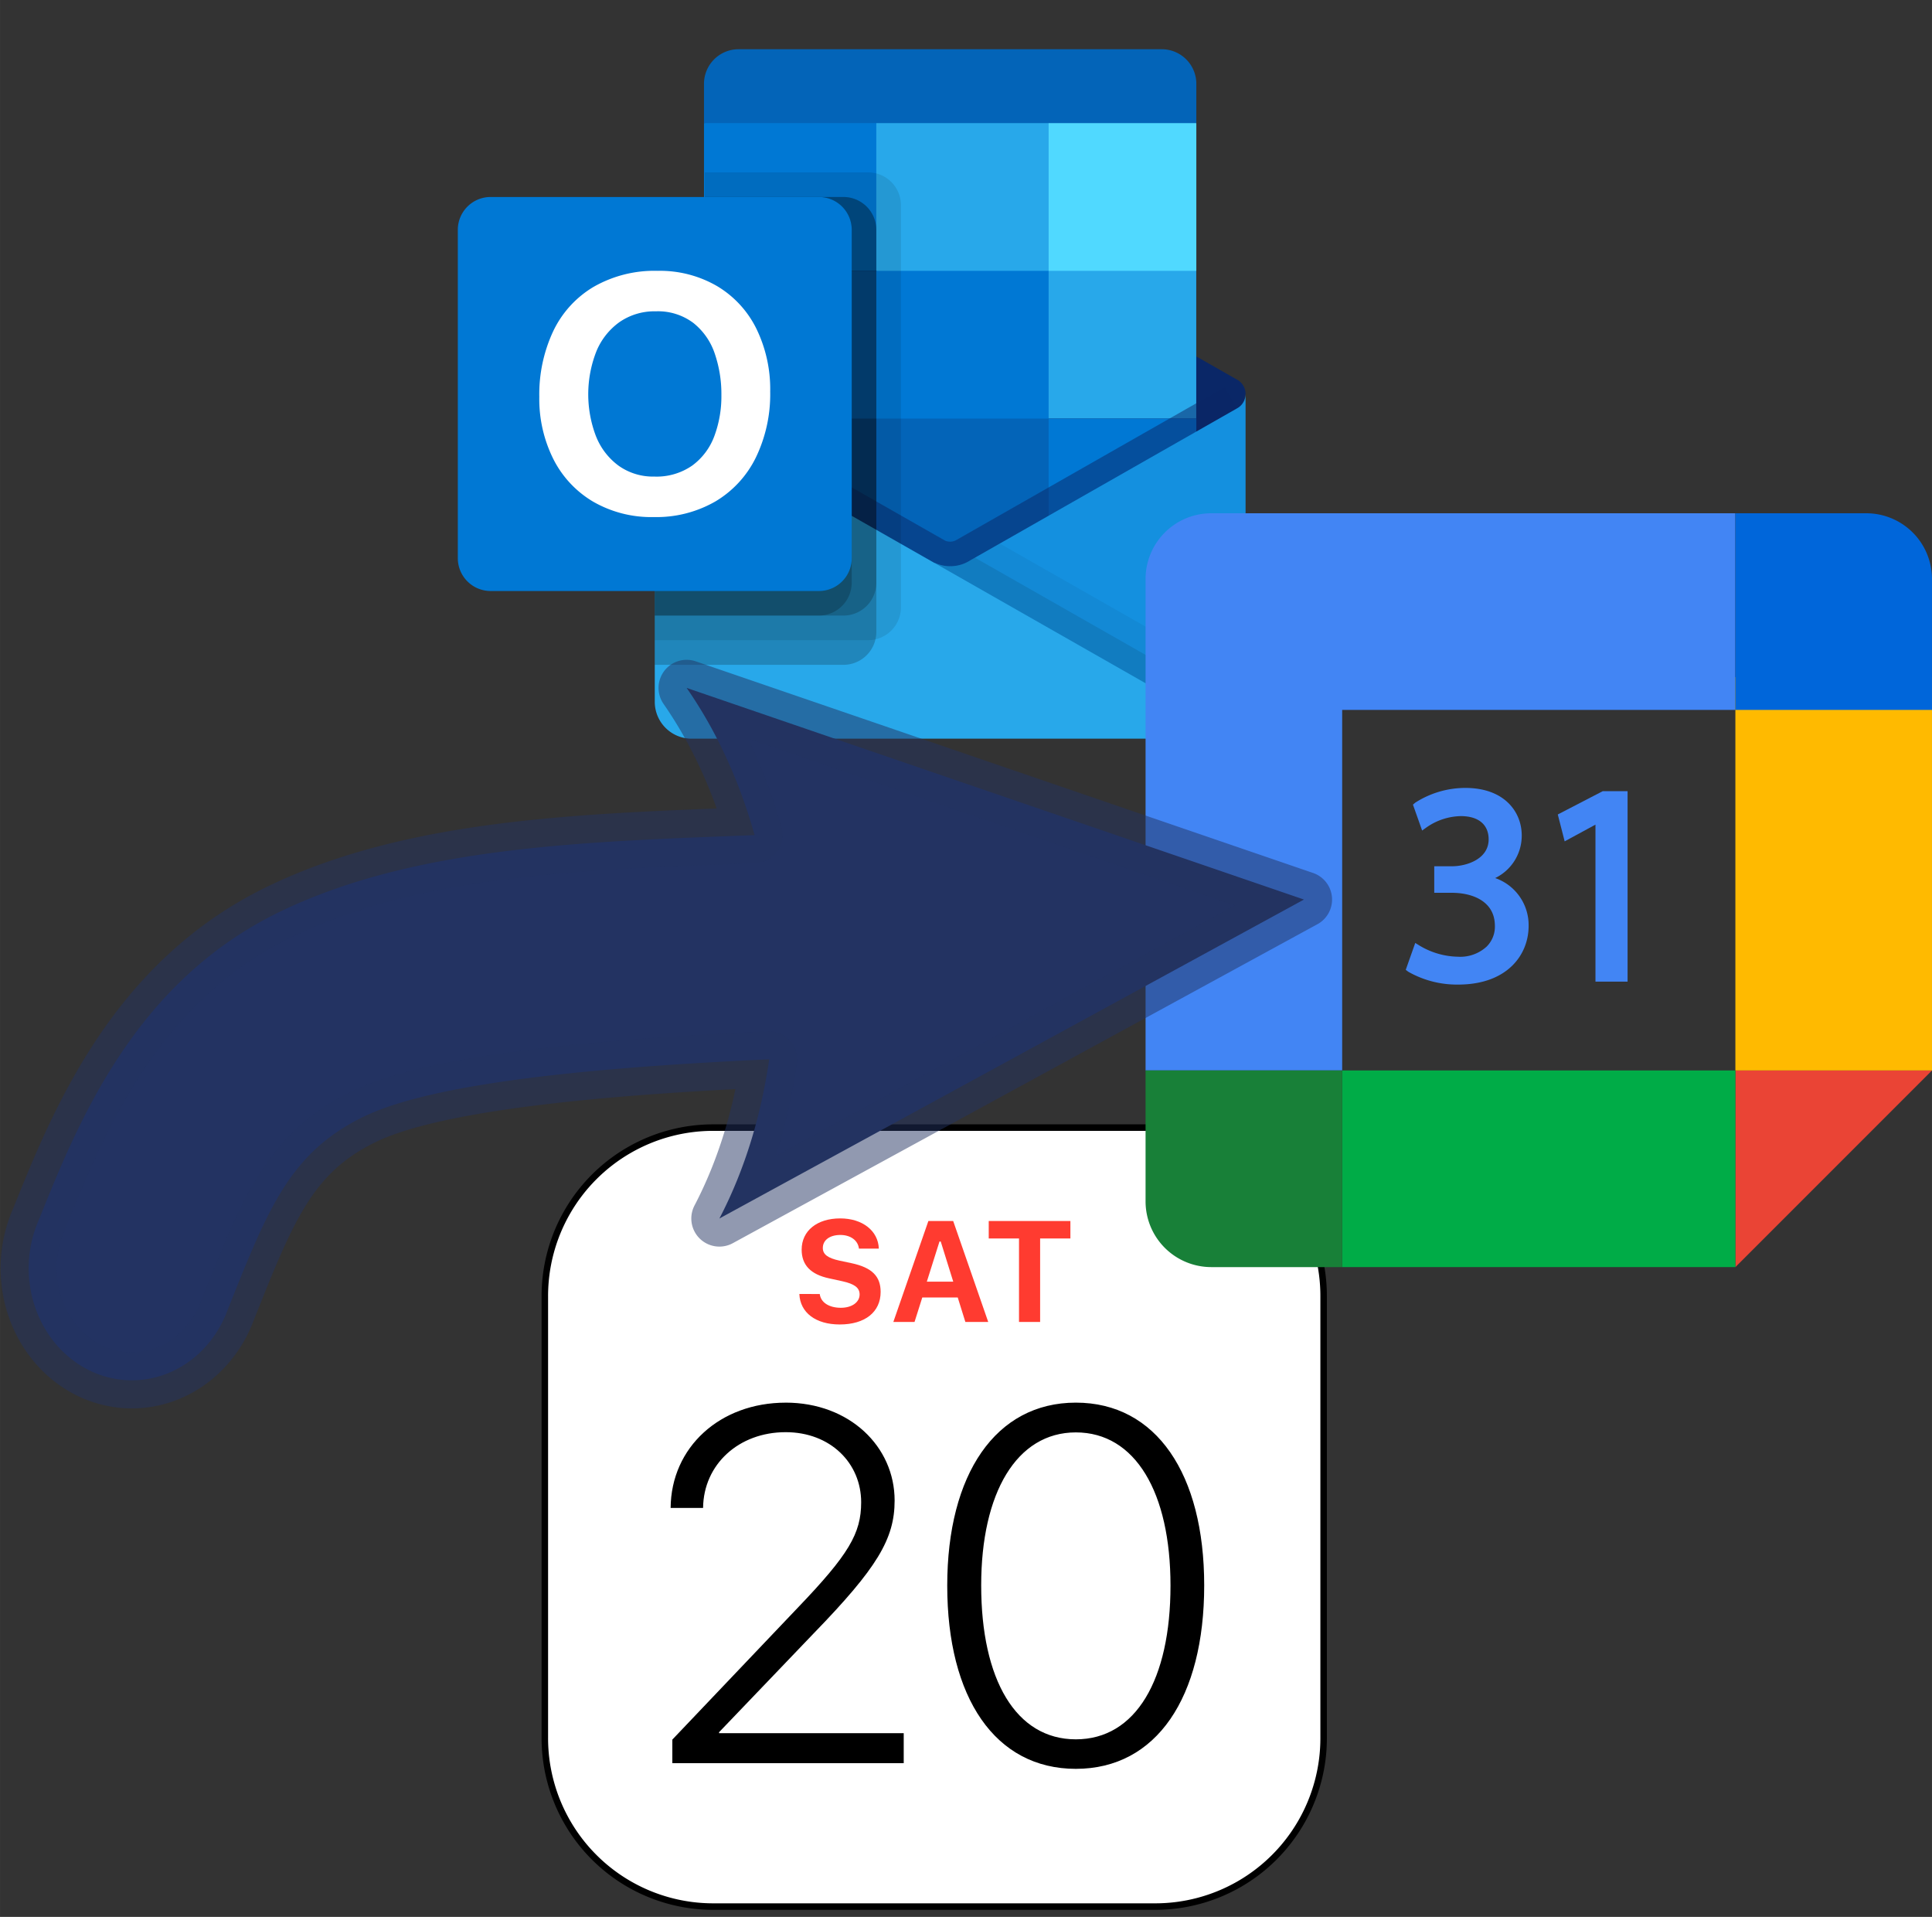
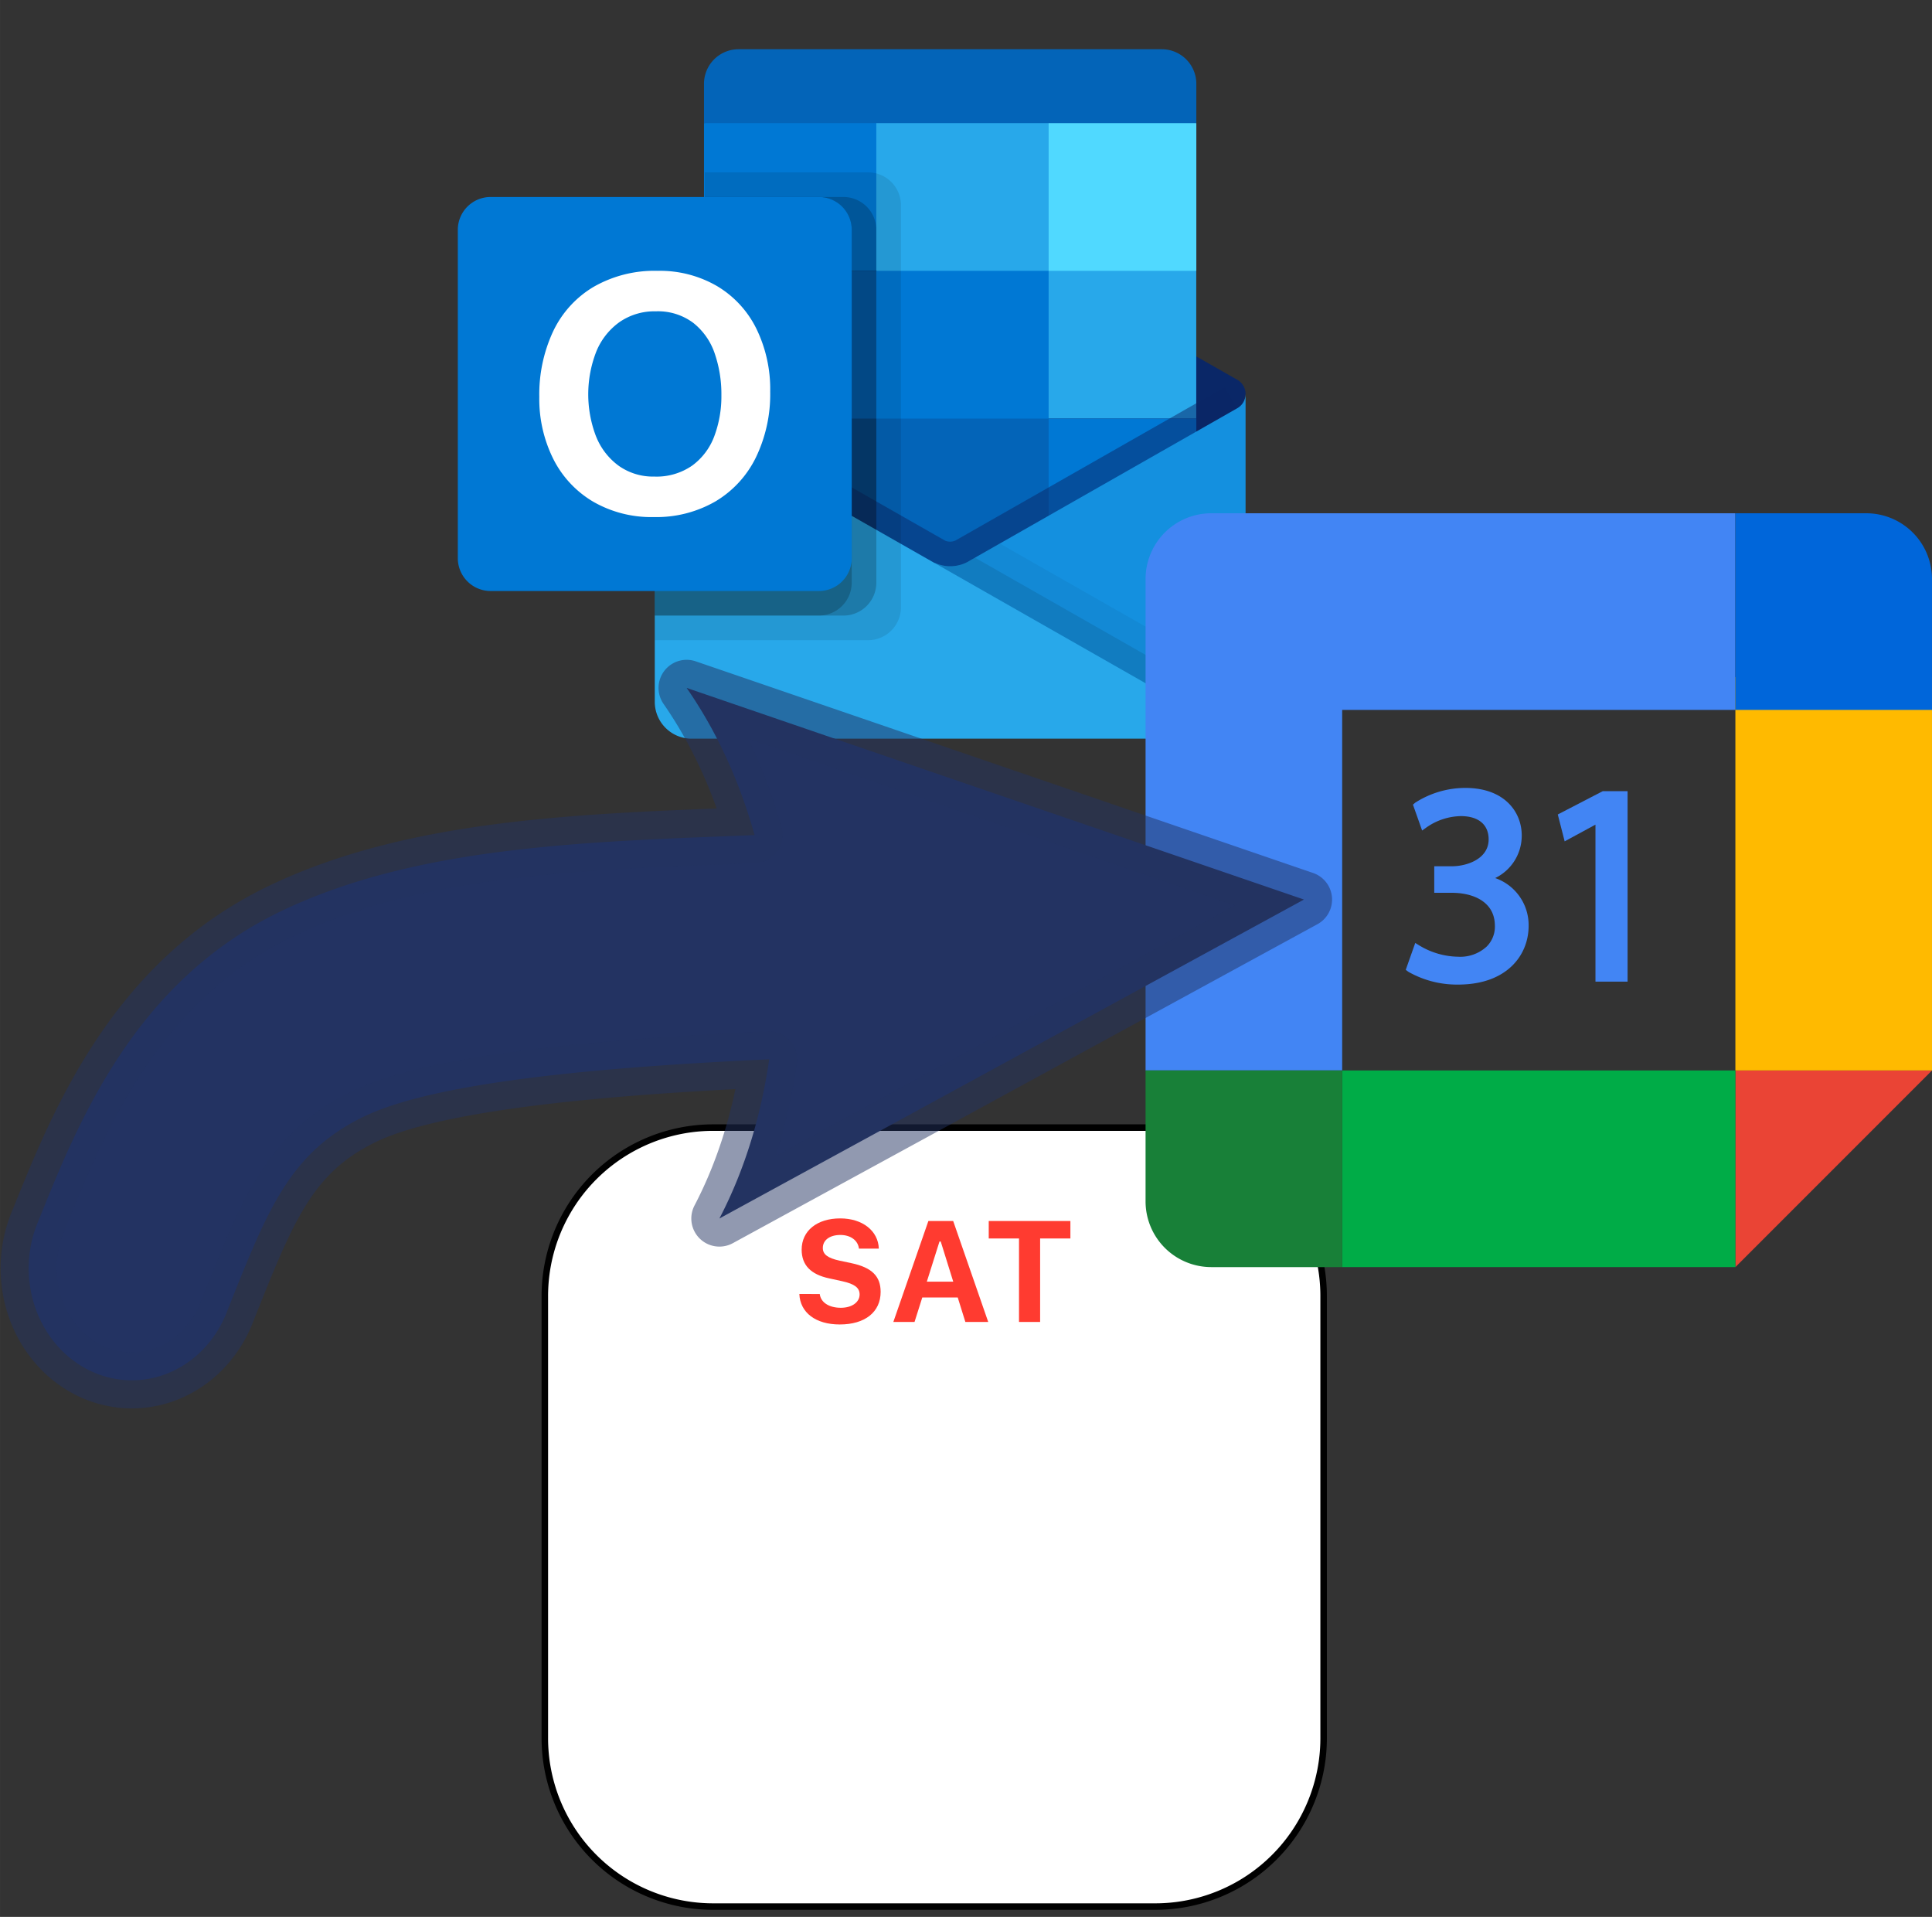
<svg xmlns="http://www.w3.org/2000/svg" xmlns:ns1="http://www.inkscape.org/namespaces/inkscape" xmlns:ns2="http://sodipodi.sourceforge.net/DTD/sodipodi-0.dtd" xmlns:xlink="http://www.w3.org/1999/xlink" width="38.997" height="38.683" viewBox="0 0 10.318 10.235" version="1.1" id="svg8" ns1:version="0.92.4 (5da689c313, 2019-01-14)" ns2:docname="add2agenda.svg">
  <rect x="0" y="0" width="10.318" height="10.235" fill="#333333" stroke="none" />
  <defs id="defs2">
    <ns1:path-effect effect="bspline" id="path-effect6698" is_visible="true" weight="33.333" steps="2" helper_size="0" apply_no_weight="true" apply_with_weight="true" only_selected="false" />
    <marker ns1:stockid="Arrow2Send" orient="auto" refY="0" refX="0" id="Arrow2Send" style="overflow:visible" ns1:isstock="true">
      <path id="path6451" style="fill:black;fill-opacity:1;fill-rule:evenodd;stroke:#233362;stroke-width:0.625;stroke-linejoin:round;stroke-opacity:1" d="M 8.719,4.034 -2.207,0.016 8.719,-4.002 c -1.745,2.372 -1.735,5.617 -6e-7,8.035 z" transform="matrix(-0.3,0,0,-0.3,0.69,0)" ns1:connector-curvature="0" />
    </marker>
    <marker ns1:stockid="TriangleOutL" orient="auto" refY="0" refX="0" id="TriangleOutL" style="overflow:visible" ns1:isstock="true">
      <path id="path6560" d="M 5.77,0 -2.88,5 V -5 Z" style="fill-rule:evenodd;stroke:#233362;stroke-width:1pt;stroke-opacity:1" transform="scale(0.8)" ns1:connector-curvature="0" />
    </marker>
    <ns1:path-effect effect="bspline" id="path-effect6414" is_visible="true" weight="33.333" steps="2" helper_size="0" apply_no_weight="true" apply_with_weight="true" only_selected="false" />
    <clipPath id="clipPath4534" clipPathUnits="userSpaceOnUse">
      <path ns1:connector-curvature="0" id="path4532" d="M 0,595.28 H 841.89 V 0 H 0 Z" />
    </clipPath>
    <filter filterUnits="objectBoundingBox" y="-0.005" x="-0.004" height="1.01" width="1.007" id="r">
      <feOffset id="feOffset5452" result="shadowOffsetInner1" in="SourceAlpha" dy="-1" dx="-1" />
      <feComposite id="feComposite5454" result="shadowInnerInner1" operator="arithmetic" k3="1" k2="-1" in2="SourceAlpha" in="shadowOffsetInner1" k1="0" k4="0" />
      <feColorMatrix id="feColorMatrix5456" values="0 0 0 0 1   0 0 0 0 1   0 0 0 0 1  0 0 0 0.16 0" in="shadowInnerInner1" />
    </filter>
    <filter filterUnits="objectBoundingBox" y="-0.006" x="-0.008" height="1.012" width="1.016" id="v">
      <feOffset id="feOffset5459" result="shadowOffsetInner1" in="SourceAlpha" dx="-1" />
      <feComposite id="feComposite5461" result="shadowInnerInner1" operator="arithmetic" k3="1" k2="-1" in2="SourceAlpha" in="shadowOffsetInner1" k1="0" k4="0" />
      <feColorMatrix id="feColorMatrix5463" values="0 0 0 0 1   0 0 0 0 1   0 0 0 0 1  0 0 0 0.19 0" result="shadowMatrixInner1" in="shadowInnerInner1" />
      <feOffset id="feOffset5465" result="shadowOffsetInner2" in="SourceAlpha" dx="1" />
      <feComposite id="feComposite5467" result="shadowInnerInner2" operator="arithmetic" k3="1" k2="-1" in2="SourceAlpha" in="shadowOffsetInner2" k1="0" k4="0" />
      <feColorMatrix id="feColorMatrix5469" values="0 0 0 0 1   0 0 0 0 1   0 0 0 0 1  0 0 0 0.17 0" result="shadowMatrixInner2" in="shadowInnerInner2" />
      <feOffset id="feOffset5471" result="shadowOffsetInner3" in="SourceAlpha" dy="1" dx="2" />
      <feComposite id="feComposite5473" result="shadowInnerInner3" operator="arithmetic" k3="1" k2="-1" in2="SourceAlpha" in="shadowOffsetInner3" k1="0" k4="0" />
      <feColorMatrix id="feColorMatrix5475" values="0 0 0 0 0   0 0 0 0 0   0 0 0 0 0  0 0 0 0.01 0" result="shadowMatrixInner3" in="shadowInnerInner3" />
      <feMerge id="feMerge5483">
        <feMergeNode id="feMergeNode5477" in="shadowMatrixInner1" />
        <feMergeNode id="feMergeNode5479" in="shadowMatrixInner2" />
        <feMergeNode id="feMergeNode5481" in="shadowMatrixInner3" />
      </feMerge>
    </filter>
    <filter filterUnits="objectBoundingBox" y="-0.027" x="-0.024" height="1.054" width="1.048" id="A">
      <feOffset id="feOffset5486" result="shadowOffsetInner1" in="SourceAlpha" dx="-1" />
      <feComposite id="feComposite5488" result="shadowInnerInner1" operator="arithmetic" k3="1" k2="-1" in2="SourceAlpha" in="shadowOffsetInner1" k1="0" k4="0" />
      <feColorMatrix id="feColorMatrix5490" values="0 0 0 0 1   0 0 0 0 1   0 0 0 0 1  0 0 0 0.19 0" result="shadowMatrixInner1" in="shadowInnerInner1" />
      <feOffset id="feOffset5492" result="shadowOffsetInner2" in="SourceAlpha" dy="2" />
      <feComposite id="feComposite5494" result="shadowInnerInner2" operator="arithmetic" k3="1" k2="-1" in2="SourceAlpha" in="shadowOffsetInner2" k1="0" k4="0" />
      <feColorMatrix id="feColorMatrix5496" values="0 0 0 0 0   0 0 0 0 0   0 0 0 0 0  0 0 0 0.08 0" result="shadowMatrixInner2" in="shadowInnerInner2" />
      <feMerge id="feMerge5502">
        <feMergeNode id="feMergeNode5498" in="shadowMatrixInner1" />
        <feMergeNode id="feMergeNode5500" in="shadowMatrixInner2" />
      </feMerge>
    </filter>
    <filter filterUnits="objectBoundingBox" y="-0.027" x="-0.024" height="1.054" width="1.048" id="E">
      <feOffset id="feOffset5505" result="shadowOffsetInner1" in="SourceAlpha" dx="-1" />
      <feComposite id="feComposite5507" result="shadowInnerInner1" operator="arithmetic" k3="1" k2="-1" in2="SourceAlpha" in="shadowOffsetInner1" k1="0" k4="0" />
      <feColorMatrix id="feColorMatrix5509" values="0 0 0 0 1   0 0 0 0 1   0 0 0 0 1  0 0 0 0.19 0" result="shadowMatrixInner1" in="shadowInnerInner1" />
      <feOffset id="feOffset5511" result="shadowOffsetInner2" in="SourceAlpha" dy="1" dx="2" />
      <feComposite id="feComposite5513" result="shadowInnerInner2" operator="arithmetic" k3="1" k2="-1" in2="SourceAlpha" in="shadowOffsetInner2" k1="0" k4="0" />
      <feColorMatrix id="feColorMatrix5515" values="0 0 0 0 0   0 0 0 0 0   0 0 0 0 0  0 0 0 0.01 0" result="shadowMatrixInner2" in="shadowInnerInner2" />
      <feMerge id="feMerge5521">
        <feMergeNode id="feMergeNode5517" in="shadowMatrixInner1" />
        <feMergeNode id="feMergeNode5519" in="shadowMatrixInner2" />
      </feMerge>
    </filter>
    <filter filterUnits="objectBoundingBox" y="-0.027" x="-0.024" height="1.054" width="1.048" id="I">
      <feOffset id="feOffset5524" result="shadowOffsetInner1" in="SourceAlpha" dx="-1" />
      <feComposite id="feComposite5526" result="shadowInnerInner1" operator="arithmetic" k3="1" k2="-1" in2="SourceAlpha" in="shadowOffsetInner1" k1="0" k4="0" />
      <feColorMatrix id="feColorMatrix5528" values="0 0 0 0 1   0 0 0 0 1   0 0 0 0 1  0 0 0 0.19 0" result="shadowMatrixInner1" in="shadowInnerInner1" />
      <feOffset id="feOffset5530" result="shadowOffsetInner2" in="SourceAlpha" dy="1" dx="2" />
      <feComposite id="feComposite5532" result="shadowInnerInner2" operator="arithmetic" k3="1" k2="-1" in2="SourceAlpha" in="shadowOffsetInner2" k1="0" k4="0" />
      <feColorMatrix id="feColorMatrix5534" values="0 0 0 0 0   0 0 0 0 0   0 0 0 0 0  0 0 0 0.01 0" result="shadowMatrixInner2" in="shadowInnerInner2" />
      <feMerge id="feMerge5540">
        <feMergeNode id="feMergeNode5536" in="shadowMatrixInner1" />
        <feMergeNode id="feMergeNode5538" in="shadowMatrixInner2" />
      </feMerge>
    </filter>
    <filter filterUnits="objectBoundingBox" y="-0.027" x="-0.024" height="1.054" width="1.048" id="M">
      <feOffset id="feOffset5543" result="shadowOffsetInner1" in="SourceAlpha" dy="-1" />
      <feComposite id="feComposite5545" result="shadowInnerInner1" operator="arithmetic" k3="1" k2="-1" in2="SourceAlpha" in="shadowOffsetInner1" k1="0" k4="0" />
      <feColorMatrix id="feColorMatrix5547" values="0 0 0 0 1   0 0 0 0 1   0 0 0 0 1  0 0 0 0.19 0" result="shadowMatrixInner1" in="shadowInnerInner1" />
      <feOffset id="feOffset5549" result="shadowOffsetInner2" in="SourceAlpha" dy="1" dx="2" />
      <feComposite id="feComposite5551" result="shadowInnerInner2" operator="arithmetic" k3="1" k2="-1" in2="SourceAlpha" in="shadowOffsetInner2" k1="0" k4="0" />
      <feColorMatrix id="feColorMatrix5553" values="0 0 0 0 0   0 0 0 0 0   0 0 0 0 0  0 0 0 0.01 0" result="shadowMatrixInner2" in="shadowInnerInner2" />
      <feMerge id="feMerge5559">
        <feMergeNode id="feMergeNode5555" in="shadowMatrixInner1" />
        <feMergeNode id="feMergeNode5557" in="shadowMatrixInner2" />
      </feMerge>
    </filter>
    <filter filterUnits="objectBoundingBox" y="-0.014" x="-0.012" height="1.027" width="1.024" id="Q">
      <feOffset id="feOffset5562" result="shadowOffsetInner1" in="SourceAlpha" dy="-1" dx="-1" />
      <feComposite id="feComposite5564" result="shadowInnerInner1" operator="arithmetic" k3="1" k2="-1" in2="SourceAlpha" in="shadowOffsetInner1" k1="0" k4="0" />
      <feColorMatrix id="feColorMatrix5566" values="0 0 0 0 1   0 0 0 0 1   0 0 0 0 1  0 0 0 0.19 0" result="shadowMatrixInner1" in="shadowInnerInner1" />
      <feOffset id="feOffset5568" result="shadowOffsetInner2" in="SourceAlpha" dy="1" />
      <feComposite id="feComposite5570" result="shadowInnerInner2" operator="arithmetic" k3="1" k2="-1" in2="SourceAlpha" in="shadowOffsetInner2" k1="0" k4="0" />
      <feColorMatrix id="feColorMatrix5572" values="0 0 0 0 0   0 0 0 0 0   0 0 0 0 0  0 0 0 0.11 0" result="shadowMatrixInner2" in="shadowInnerInner2" />
      <feMerge id="feMerge5578">
        <feMergeNode id="feMergeNode5574" in="shadowMatrixInner1" />
        <feMergeNode id="feMergeNode5576" in="shadowMatrixInner2" />
      </feMerge>
    </filter>
    <filter filterUnits="objectBoundingBox" y="-0.027" x="-0.024" height="1.054" width="1.048" id="U">
      <feOffset id="feOffset5581" result="shadowOffsetInner1" in="SourceAlpha" dx="-1" />
      <feComposite id="feComposite5583" result="shadowInnerInner1" operator="arithmetic" k3="1" k2="-1" in2="SourceAlpha" in="shadowOffsetInner1" k1="0" k4="0" />
      <feColorMatrix id="feColorMatrix5585" values="0 0 0 0 1   0 0 0 0 1   0 0 0 0 1  0 0 0 0.19 0" result="shadowMatrixInner1" in="shadowInnerInner1" />
      <feGaussianBlur id="feGaussianBlur5587" stdDeviation=".5" result="shadowBlurInner2" in="SourceAlpha" />
      <feOffset id="feOffset5589" result="shadowOffsetInner2" in="shadowBlurInner2" dy="1" />
      <feComposite id="feComposite5591" result="shadowInnerInner2" operator="arithmetic" k3="1" k2="-1" in2="SourceAlpha" in="shadowOffsetInner2" k1="0" k4="0" />
      <feColorMatrix id="feColorMatrix5593" values="0 0 0 0 0   0 0 0 0 0   0 0 0 0 0  0 0 0 0.21 0" result="shadowMatrixInner2" in="shadowInnerInner2" />
      <feMerge id="feMerge5599">
        <feMergeNode id="feMergeNode5595" in="shadowMatrixInner1" />
        <feMergeNode id="feMergeNode5597" in="shadowMatrixInner2" />
      </feMerge>
    </filter>
    <filter filterUnits="objectBoundingBox" y="-0.014" x="-0.012" height="1.027" width="1.024" id="Y">
      <feOffset id="feOffset5602" result="shadowOffsetInner1" in="SourceAlpha" dy="-1" />
      <feComposite id="feComposite5604" result="shadowInnerInner1" operator="arithmetic" k3="1" k2="-1" in2="SourceAlpha" in="shadowOffsetInner1" k1="0" k4="0" />
      <feColorMatrix id="feColorMatrix5606" values="0 0 0 0 1   0 0 0 0 1   0 0 0 0 1  0 0 0 0.19 0" in="shadowInnerInner1" />
    </filter>
    <filter filterUnits="objectBoundingBox" y="-0.027" x="-0.024" height="1.054" width="1.048" id="ac">
      <feOffset id="feOffset5609" result="shadowOffsetInner1" in="SourceAlpha" dx="-1" />
      <feComposite id="feComposite5611" result="shadowInnerInner1" operator="arithmetic" k3="1" k2="-1" in2="SourceAlpha" in="shadowOffsetInner1" k1="0" k4="0" />
      <feColorMatrix id="feColorMatrix5613" values="0 0 0 0 1   0 0 0 0 1   0 0 0 0 1  0 0 0 0.19 0" result="shadowMatrixInner1" in="shadowInnerInner1" />
      <feOffset id="feOffset5615" result="shadowOffsetInner2" in="SourceAlpha" dy="1" dx="2" />
      <feComposite id="feComposite5617" result="shadowInnerInner2" operator="arithmetic" k3="1" k2="-1" in2="SourceAlpha" in="shadowOffsetInner2" k1="0" k4="0" />
      <feColorMatrix id="feColorMatrix5619" values="0 0 0 0 0   0 0 0 0 0   0 0 0 0 0  0 0 0 0.01 0" result="shadowMatrixInner2" in="shadowInnerInner2" />
      <feMerge id="feMerge5625">
        <feMergeNode id="feMergeNode5621" in="shadowMatrixInner1" />
        <feMergeNode id="feMergeNode5623" in="shadowMatrixInner2" />
      </feMerge>
    </filter>
    <filter filterUnits="objectBoundingBox" y="-0.027" x="-0.024" height="1.054" width="1.048" id="ag">
      <feOffset id="feOffset5628" result="shadowOffsetInner1" in="SourceAlpha" dy="1" dx="2" />
      <feComposite id="feComposite5630" result="shadowInnerInner1" operator="arithmetic" k3="1" k2="-1" in2="SourceAlpha" in="shadowOffsetInner1" k1="0" k4="0" />
      <feColorMatrix id="feColorMatrix5632" values="0 0 0 0 0   0 0 0 0 0   0 0 0 0 0  0 0 0 0.1 0" in="shadowInnerInner1" />
    </filter>
    <filter filterUnits="objectBoundingBox" y="-0.088" x="-0.093" height="1.176" width="1.187" id="ak">
      <feGaussianBlur id="feGaussianBlur5635" stdDeviation="5" result="shadowBlurInner1" in="SourceAlpha" />
      <feOffset id="feOffset5637" result="shadowOffsetInner1" in="shadowBlurInner1" dy="-3" dx="4" />
      <feComposite id="feComposite5639" result="shadowInnerInner1" operator="arithmetic" k3="1" k2="-1" in2="SourceAlpha" in="shadowOffsetInner1" k1="0" k4="0" />
      <feColorMatrix id="feColorMatrix5641" values="0 0 0 0 0   0 0 0 0 0   0 0 0 0 0  0 0 0 0.37 0" result="shadowMatrixInner1" in="shadowInnerInner1" />
      <feOffset id="feOffset5643" result="shadowOffsetInner2" in="SourceAlpha" dy="-1" dx="-1" />
      <feComposite id="feComposite5645" result="shadowInnerInner2" operator="arithmetic" k3="1" k2="-1" in2="SourceAlpha" in="shadowOffsetInner2" k1="0" k4="0" />
      <feColorMatrix id="feColorMatrix5647" values="0 0 0 0 1   0 0 0 0 1   0 0 0 0 1  0 0 0 0.16 0" result="shadowMatrixInner2" in="shadowInnerInner2" />
      <feMerge id="feMerge5653">
        <feMergeNode id="feMergeNode5649" in="shadowMatrixInner1" />
        <feMergeNode id="feMergeNode5651" in="shadowMatrixInner2" />
      </feMerge>
    </filter>
    <filter filterUnits="objectBoundingBox" y="-0.025" x="-0.014" height="1.049" width="1.029" id="ao">
      <feOffset id="feOffset5656" result="shadowOffsetInner1" in="SourceAlpha" dy="-1" dx="-4" />
      <feComposite id="feComposite5658" result="shadowInnerInner1" operator="arithmetic" k3="1" k2="-1" in2="SourceAlpha" in="shadowOffsetInner1" k1="0" k4="0" />
      <feColorMatrix id="feColorMatrix5660" values="0 0 0 0 1   0 0 0 0 1   0 0 0 0 1  0 0 0 0.17 0" result="shadowMatrixInner1" in="shadowInnerInner1" />
      <feOffset id="feOffset5662" result="shadowOffsetInner2" in="SourceAlpha" dy="-1" dx="-1" />
      <feComposite id="feComposite5664" result="shadowInnerInner2" operator="arithmetic" k3="1" k2="-1" in2="SourceAlpha" in="shadowOffsetInner2" k1="0" k4="0" />
      <feColorMatrix id="feColorMatrix5666" values="0 0 0 0 1   0 0 0 0 1   0 0 0 0 1  0 0 0 0.16 0" result="shadowMatrixInner2" in="shadowInnerInner2" />
      <feMerge id="feMerge5672">
        <feMergeNode id="feMergeNode5668" in="shadowMatrixInner1" />
        <feMergeNode id="feMergeNode5670" in="shadowMatrixInner2" />
      </feMerge>
    </filter>
    <filter filterUnits="objectBoundingBox" y="-0.085" x="-0.085" height="1.17" width="1.17" id="aq">
      <feGaussianBlur id="feGaussianBlur5675" stdDeviation="3" in="SourceGraphic" />
    </filter>
    <filter filterUnits="objectBoundingBox" y="-0.015" x="-0.016" height="1.031" width="1.031" id="ax">
      <feGaussianBlur id="feGaussianBlur5678" stdDeviation=".5" result="shadowBlurInner1" in="SourceAlpha" />
      <feOffset id="feOffset5680" result="shadowOffsetInner1" in="shadowBlurInner1" dx="-1" />
      <feComposite id="feComposite5682" result="shadowInnerInner1" operator="arithmetic" k3="1" k2="-1" in2="SourceAlpha" in="shadowOffsetInner1" k1="0" k4="0" />
      <feColorMatrix id="feColorMatrix5684" values="0 0 0 0 0   0 0 0 0 0.467   0 0 0 0 0.886  0 0 0 1 0" result="shadowMatrixInner1" in="shadowInnerInner1" />
      <feGaussianBlur id="feGaussianBlur5686" stdDeviation=".5" result="shadowBlurInner2" in="SourceAlpha" />
      <feOffset id="feOffset5688" result="shadowOffsetInner2" in="shadowBlurInner2" dx="2" />
      <feComposite id="feComposite5690" result="shadowInnerInner2" operator="arithmetic" k3="1" k2="-1" in2="SourceAlpha" in="shadowOffsetInner2" k1="0" k4="0" />
      <feColorMatrix id="feColorMatrix5692" values="0 0 0 0 0   0 0 0 0 0.4   0 0 0 0 0.737  0 0 0 1 0" result="shadowMatrixInner2" in="shadowInnerInner2" />
      <feMerge id="feMerge5698">
        <feMergeNode id="feMergeNode5694" in="shadowMatrixInner1" />
        <feMergeNode id="feMergeNode5696" in="shadowMatrixInner2" />
      </feMerge>
    </filter>
    <filter filterUnits="objectBoundingBox" y="-0.168" x="-0.198" height="1.375" width="1.396" id="az">
      <feOffset id="feOffset5701" result="shadowOffsetOuter1" in="SourceAlpha" dy="1" />
      <feGaussianBlur id="feGaussianBlur5703" stdDeviation="3" result="shadowBlurOuter1" in="shadowOffsetOuter1" />
      <feColorMatrix id="feColorMatrix5705" values="0 0 0 0 0   0 0 0 0 0   0 0 0 0 0  0 0 0 0.1 0" result="shadowMatrixOuter1" in="shadowBlurOuter1" />
      <feOffset id="feOffset5707" result="shadowOffsetOuter2" in="SourceAlpha" dy="1" />
      <feGaussianBlur id="feGaussianBlur5709" stdDeviation=".5" result="shadowBlurOuter2" in="shadowOffsetOuter2" />
      <feColorMatrix id="feColorMatrix5711" values="0 0 0 0 0   0 0 0 0 0   0 0 0 0 0  0 0 0 0.1 0" result="shadowMatrixOuter2" in="shadowBlurOuter2" />
      <feMerge id="feMerge5717">
        <feMergeNode id="feMergeNode5713" in="shadowMatrixOuter1" />
        <feMergeNode id="feMergeNode5715" in="shadowMatrixOuter2" />
      </feMerge>
    </filter>
    <linearGradient y2="105.048" y1="90.848" x1="98.439" id="o" gradientTransform="scale(1.22,0.82)" x2="117.244" gradientUnits="userSpaceOnUse">
      <stop id="stop5720" stop-color="#0052B2" offset="0%" />
      <stop id="stop5722" stop-color="#0052B2" offset="100%" />
    </linearGradient>
    <linearGradient y2="3.041" y1="3.041" x2="8.583" x1="150.683" id="t" gradientTransform="scale(0.874,1.144)" gradientUnits="userSpaceOnUse">
      <stop id="stop5725" stop-color="#004CA9" offset="0%" />
      <stop id="stop5727" stop-color="#003D88" offset="100%" />
    </linearGradient>
    <linearGradient y2="53.271" y1="13.851" x2="40.859" x1="1.517" id="x" gradientTransform="scale(1.065,0.939)" gradientUnits="userSpaceOnUse">
      <stop id="stop5730" stop-color="#004DA6" offset="3.008%" />
      <stop id="stop5732" stop-color="#005ACB" offset="100%" />
    </linearGradient>
    <linearGradient y2="92.692" y1="54.457" x2="40.859" x1="2.7" id="B" gradientTransform="scale(1.065,0.939)" gradientUnits="userSpaceOnUse">
      <stop id="stop5735" stop-color="#05448D" offset="0%" />
      <stop id="stop5737" stop-color="#004BB7" offset="97.561%" />
    </linearGradient>
    <linearGradient y2="130.862" y1="95.578" x2="39.61" x1="4.397" id="F" gradientTransform="scale(1.065,0.939)" gradientUnits="userSpaceOnUse">
      <stop id="stop5740" stop-color="#012557" offset="0%" />
      <stop id="stop5742" stop-color="#0040A7" offset="100%" />
    </linearGradient>
    <linearGradient y2="14.269" y1="53.271" x2="41.356" x1="80.28" id="J" gradientTransform="scale(1.065,0.939)" gradientUnits="userSpaceOnUse">
      <stop id="stop5745" stop-color="#009CE9" offset="0%" />
      <stop id="stop5747" stop-color="#007FC4" offset="100%" />
    </linearGradient>
    <linearGradient y2="92.692" y1="53.271" x2="80.28" x1="40.938" id="N" gradientTransform="scale(1.065,0.939)" gradientUnits="userSpaceOnUse">
      <stop id="stop5750" stop-color="#0057C8" offset="0%" />
      <stop id="stop5752" stop-color="#0071E8" offset="100%" />
    </linearGradient>
    <linearGradient y2="132.113" y1="92.692" x2="80.28" x1="40.938" id="R" gradientTransform="scale(1.065,0.939)" gradientUnits="userSpaceOnUse">
      <stop id="stop5755" stop-color="#004CB7" offset="0%" />
      <stop id="stop5757" stop-color="#0062D1" offset="100%" />
    </linearGradient>
    <linearGradient y2="13.851" y1="53.271" x2="80.359" x1="119.7" id="V" gradientTransform="scale(1.065,0.939)" gradientUnits="userSpaceOnUse">
      <stop id="stop5760" stop-color="#00DFFF" offset="0%" />
      <stop id="stop5762" stop-color="#00B3E8" offset="100%" />
    </linearGradient>
    <linearGradient y2="53.271" y1="92.692" x2="80.359" x1="119.7" id="Z" gradientTransform="scale(1.065,0.939)" gradientUnits="userSpaceOnUse">
      <stop id="stop5765" stop-color="#00C2FF" offset="0%" />
      <stop id="stop5767" stop-color="#00A1ED" offset="100%" />
    </linearGradient>
    <linearGradient y2="132.113" y1="92.692" x2="119.7" x1="80.359" id="ad" gradientTransform="scale(1.065,0.939)" gradientUnits="userSpaceOnUse">
      <stop id="stop5770" stop-color="#0061CC" offset="0%" />
      <stop id="stop5772" stop-color="#0173EF" offset="100%" />
    </linearGradient>
    <linearGradient y2="30.898" y1="67.369" x2="68.117" x1="144.699" id="ah" gradientTransform="scale(0.969,1.031)" gradientUnits="userSpaceOnUse">
      <stop id="stop5775" stop-color="#00E2FF" offset="0%" />
      <stop id="stop5777" stop-color="#00B9FF" offset="100%" />
      <stop id="stop5779" stop-color="#00E3FF" offset="100%" />
    </linearGradient>
    <linearGradient y2="105.741" y1="41.331" x1="13.351" id="al" gradientTransform="scale(1.307,0.765)" x2="106.353" gradientUnits="userSpaceOnUse">
      <stop id="stop5782" stop-color="#009CE6" offset="0%" />
      <stop id="stop5784" stop-color="#00F3FF" offset="100%" />
    </linearGradient>
    <linearGradient y2="100.486" y1="9.324" x2="108.65" x1="2.065" id="at" gradientUnits="userSpaceOnUse">
      <stop id="stop5787" stop-color="#00438D" offset="0%" />
      <stop id="stop5789" stop-color="#0071D5" offset="96.954%" />
    </linearGradient>
    <linearGradient y2="47.056" y1="47.056" x2="72.99" x1="39.196" id="aB" gradientTransform="scale(0.973,1.027)" gradientUnits="userSpaceOnUse">
      <stop id="stop5792" stop-color="#F0F0F0" offset="0%" />
      <stop id="stop5794" stop-color="#FFF" offset="100%" />
    </linearGradient>
    <pattern patternUnits="userSpaceOnUse" y="-454" x="-511" height="512" width="512" id="q">
      <use id="use5797" xlink:href="#a" />
    </pattern>
    <pattern patternUnits="userSpaceOnUse" y="-512" x="-512" height="512" width="512" id="u">
      <use id="use5800" xlink:href="#b" />
    </pattern>
    <pattern patternUnits="userSpaceOnUse" y="-499" x="-512" height="512" width="512" id="z">
      <use id="use5803" xlink:href="#c" />
    </pattern>
    <pattern patternUnits="userSpaceOnUse" y="-462" x="-512" height="512" width="512" id="D">
      <use id="use5806" xlink:href="#d" />
    </pattern>
    <pattern patternUnits="userSpaceOnUse" y="-425" x="-512" height="512" width="512" id="H">
      <use id="use5809" xlink:href="#e" />
    </pattern>
    <pattern patternUnits="userSpaceOnUse" y="-499" x="-470" height="512" width="512" id="L">
      <use id="use5812" xlink:href="#f" />
    </pattern>
    <pattern patternUnits="userSpaceOnUse" y="-462" x="-470" height="512" width="512" id="P">
      <use id="use5815" xlink:href="#g" />
    </pattern>
    <pattern patternUnits="userSpaceOnUse" y="-425" x="-470" height="512" width="512" id="T">
      <use id="use5818" xlink:href="#h" />
    </pattern>
    <pattern patternUnits="userSpaceOnUse" y="-499" x="-428" height="512" width="512" id="X">
      <use id="use5821" xlink:href="#i" />
    </pattern>
    <pattern patternUnits="userSpaceOnUse" y="-462" x="-428" height="512" width="512" id="ab">
      <use id="use5824" xlink:href="#j" />
    </pattern>
    <pattern patternUnits="userSpaceOnUse" y="-425" x="-428" height="512" width="512" id="af">
      <use id="use5827" xlink:href="#k" />
    </pattern>
    <pattern patternUnits="userSpaceOnUse" y="-512" x="-443.923" height="512" width="512" id="aj">
      <use id="use5830" xlink:href="#l" />
    </pattern>
    <pattern patternUnits="userSpaceOnUse" y="-512" x="-511.2" height="512" width="512" id="an">
      <use id="use5833" xlink:href="#m" />
    </pattern>
    <pattern patternUnits="userSpaceOnUse" y="-512" x="-512" height="512" width="512" id="av">
      <use id="use5836" xlink:href="#n" />
    </pattern>
    <rect rx="8" height="165" width="126" id="s" x="0" y="0" />
    <rect y="13" height="37" width="42" id="y" x="0" />
-     <rect y="50" height="37" width="42" id="C" x="0" />
    <rect y="87" height="37" width="42" id="G" x="0" />
    <rect y="13" x="42" height="37" width="42" id="K" />
    <rect y="50" x="42" height="37" width="42" id="O" />
    <rect y="87" x="42" height="37" width="42" id="S" />
    <rect y="13" x="84" height="37" width="42" id="W" />
    <rect y="50" x="84" height="37" width="42" id="aa" />
    <rect y="87" x="84" height="37" width="42" id="ae" />
    <rect rx="8" height="96" width="96" id="as" x="0" y="0" />
    <rect rx="8" y="-1" height="98" width="96" id="ay" x="0" />
-     <path d="M 6.831,76.357 72,58 137.169,76.357 C 140.618,77.329 143,80.475 143,84.058 V 153.455 H 1 V 84.058 c 0,-3.583 2.382,-6.729 5.831,-7.7 z" id="p" ns1:connector-curvature="0" />
    <path d="M 139.002,79.714 68.077,38.839 c 2.477,1.429 5.549,1.289 8.024,-0.142 L 143,0 v 72.904 c 0,4.418 -3.928,6.771 -3.998,6.809 z" id="ai" ns1:connector-curvature="0" />
    <path d="m 0.8,0 138.202,79.714 c -1.221,0.755 -2.66,1.191 -4.202,1.191 H 8.8 c -4.418,0 -8,-3.582 -8,-8 z" id="am" ns1:connector-curvature="0" />
    <path d="M 8,75.746 V 8 C 8,3.582 11.582,0 16,0 h 110 c 4.418,0 8,3.582 8,8 v 67.746 l 2.169,0.611 C 139.618,77.329 142,80.475 142,84.058 V 157 c 0,4.418 -3.582,8 -8,8 H 8 c -4.418,0 -8,-3.582 -8,-8 V 84.058 c 0,-3.583 2.382,-6.729 5.831,-7.7 z" id="ap" ns1:connector-curvature="0" />
    <path d="m 47.789,73.688 c -7.018,0 -12.738,-2.284 -17.158,-6.853 C 26.21,62.267 24,56.314 24,48.977 24,41.229 26.244,34.963 30.733,30.178 35.222,25.393 41.17,23 48.575,23 c 6.995,0 12.652,2.29 16.97,6.87 4.318,4.58 6.477,10.618 6.477,18.115 0,7.702 -2.239,13.911 -6.716,18.628 -4.478,4.717 -10.317,7.075 -17.517,7.075 z m 0.499,-42.187 c -4.186,0 -7.511,1.544 -9.973,4.633 -2.463,3.089 -3.694,7.177 -3.694,12.265 0,5.16 1.231,9.242 3.694,12.246 2.463,3.004 5.688,4.506 9.678,4.506 4.112,0 7.375,-1.46 9.789,-4.379 2.413,-2.919 3.62,-6.971 3.62,-12.156 0,-5.403 -1.17,-9.606 -3.509,-12.61 -2.339,-3.004 -5.541,-4.506 -9.604,-4.506 z" id="aA" ns1:connector-curvature="0" />
    <radialGradient fy="80.842" fx="83.137" r="59.902" cy="80.842" cx="83.137" id="au" gradientUnits="userSpaceOnUse">
      <stop id="stop5856" stop-color="#004F9D" offset="0%" />
      <stop id="stop5858" stop-opacity="0" stop-color="#004F9D" offset="100%" />
    </radialGradient>
  </defs>
  <ns2:namedview id="base" pagecolor="white" bordercolor="#666" borderopacity="0.498" ns1:pageopacity="1" ns1:pageshadow="2" ns1:zoom="12.498939" ns1:cx="5.5965471" ns1:cy="28.23021" ns1:document-units="mm" ns1:current-layer="g3650" showgrid="false" fit-margin-left="0" fit-margin-right="0" fit-margin-bottom="0" fit-margin-top="0" ns1:window-width="1920" ns1:window-height="1013" ns1:window-x="-9" ns1:window-y="-9" ns1:window-maximized="1" units="px" ns1:snap-bbox="true" ns1:bbox-paths="true" ns1:bbox-nodes="true" ns1:snap-bbox-edge-midpoints="true" ns1:snap-page="true" showborder="true" borderlayer="false" ns1:showpageshadow="true" />
  <g ns1:label="Laag 1" ns1:groupmode="layer" id="layer1" transform="translate(-14.915,-185.524)">
    <g id="g3650">
      <g id="g6384" transform="matrix(0.089,0,0,0.089,17.36,185.524)">
        <path id="path6311" d="m 42.242,2.954 h -25.4 a 2.074,2.074 0 0 0 -2.07,2.074 v 2.358 l 14.314,4.432 15.23,-4.432 V 5.028 A 2.074,2.074 0 0 0 42.242,2.954 Z" ns1:connector-curvature="0" style="fill:#0364b8" />
        <path id="path6313" d="m 46.754,25.711 a 16.754,16.754 0 0 0 0.517,-2.075 0.984,0.984 0 0 0 -0.492,-0.851 L 46.76,22.773 h -0.006 l -16.01,-9.12 a 2.22,2.22 0 0 0 -2.4,0 l -16.009,9.118 h -0.006 l -0.018,0.01 a 0.984,0.984 0 0 0 -0.493,0.854 16.758,16.758 0 0 0 0.517,2.075 l 16.976,12.417 z" ns1:connector-curvature="0" style="fill:#0a2767" />
        <path id="path6315" d="M 35.448,7.386 H 25.112 l -2.985,4.432 2.985,4.432 10.336,8.862 h 8.863 v -8.863 z" ns1:connector-curvature="0" style="fill:#28a8ea" />
        <path id="path6317" d="m 14.772,7.386 h 10.34 v 8.863 h -10.34 z" ns1:connector-curvature="0" style="fill:#0078d4" />
        <path id="path6319" d="m 35.453,7.386 h 8.863 v 8.863 h -8.863 z" ns1:connector-curvature="0" style="fill:#50d9ff" />
        <path id="path6321" d="M 35.453,25.112 25.112,16.249 h -10.34 v 8.863 l 10.34,8.863 16,2.612 z" ns1:connector-curvature="0" style="fill:#0364b8" />
        <path id="path6323" d="m 14.818,7.386 h 29.5" ns1:connector-curvature="0" style="fill:none" />
        <path id="path6325" d="m 25.112,16.249 h 10.34 v 8.863 h -10.34 z" ns1:connector-curvature="0" style="fill:#0078d4" />
        <path id="path6327" d="m 14.772,25.112 h 10.34 v 8.863 h -10.34 z" ns1:connector-curvature="0" style="fill:#064a8c" />
        <path id="path6329" d="m 35.453,25.112 h 8.863 v 8.863 h -8.863 z" ns1:connector-curvature="0" style="fill:#0078d4" />
        <path id="path6331" d="M 29.825,37.252 12.407,24.548 13.138,23.263 29.25,32.44 a 0.78,0.78 0 0 0 0.62,-0.018 l 16.15,-9.2 0.733,1.279 z" ns1:connector-curvature="0" style="opacity:0.5;fill:#0a2767" />
        <path id="path6333" d="m 46.779,24.487 -0.021,0.012 -16.01,9.12 a 2.211,2.211 0 0 1 -2.157,0.134 l 5.571,7.482 12.193,2.652 v 0.006 A 2.213,2.213 0 0 0 47.271,42.1 V 23.635 a 0.984,0.984 0 0 1 -0.492,0.852 z" ns1:connector-curvature="0" style="fill:#1490df" />
        <path id="path6335" d="m 47.271,42.101 v -1.09 l -14.747,-8.4 -1.78,1.015 a 2.211,2.211 0 0 1 -2.157,0.134 l 5.575,7.474 12.193,2.654 v 0.006 a 2.213,2.213 0 0 0 0.916,-1.793 z" ns1:connector-curvature="0" style="opacity:0.05" />
        <path id="path6337" d="m 47.197,42.666 -16.162,-9.207 -0.288,0.162 a 2.211,2.211 0 0 1 -2.157,0.136 l 5.575,7.476 12.19,2.655 v 0.006 a 2.217,2.217 0 0 0 0.842,-1.226 z" ns1:connector-curvature="0" style="opacity:0.1" />
        <path id="path6339" d="m 12.335,24.507 v -0.015 h -0.017 l -0.044,-0.03 A 0.96,0.96 0 0 1 11.818,23.635 V 42.1 a 2.213,2.213 0 0 0 2.216,2.216 h 31.021 a 2.22,2.22 0 0 0 0.547,-0.074 0.941,0.941 0 0 0 0.266,-0.089 0.21,0.21 0 0 0 0.089,-0.03 1.548,1.548 0 0 0 0.34,-0.192 c 0.03,-0.015 0.044,-0.015 0.059,-0.044 z" ns1:connector-curvature="0" style="fill:#28a8ea" />
        <path id="path6341" d="M 26.59,36.44 V 12.309 A 1.975,1.975 0 0 0 24.618,10.34 h -9.8 v 11.014 l -2.483,1.415 h -0.007 l -0.018,0.01 a 0.984,0.984 0 0 0 -0.492,0.856 v 14.772 h 12.8 A 1.975,1.975 0 0 0 26.59,36.44 Z" ns1:connector-curvature="0" style="opacity:0.1" />
-         <path id="path6343" d="M 25.113,37.918 V 13.787 a 1.975,1.975 0 0 0 -1.969,-1.969 h -8.326 v 9.537 l -2.483,1.415 h -0.007 l -0.018,0.01 a 0.984,0.984 0 0 0 -0.492,0.856 v 16.249 h 11.326 a 1.975,1.975 0 0 0 1.969,-1.967 z" ns1:connector-curvature="0" style="opacity:0.2" />
        <path id="path6345" d="M 25.113,34.961 V 13.787 a 1.975,1.975 0 0 0 -1.969,-1.969 h -8.326 v 9.537 l -2.483,1.415 h -0.007 l -0.018,0.01 a 0.984,0.984 0 0 0 -0.492,0.856 V 36.93 h 11.326 a 1.975,1.975 0 0 0 1.969,-1.969 z" ns1:connector-curvature="0" style="opacity:0.2" />
        <path id="path6347" d="M 23.636,34.961 V 13.787 a 1.975,1.975 0 0 0 -1.969,-1.969 h -6.849 v 9.537 l -2.483,1.415 h -0.007 l -0.018,0.01 a 0.984,0.984 0 0 0 -0.492,0.856 V 36.93 h 9.849 a 1.975,1.975 0 0 0 1.969,-1.969 z" ns1:connector-curvature="0" style="opacity:0.2" />
        <path id="path6349" d="m 1.969,11.818 h 19.7 a 1.969,1.969 0 0 1 1.969,1.969 v 19.7 a 1.969,1.969 0 0 1 -1.969,1.969 H 1.969 A 1.969,1.969 0 0 1 0,33.484 V 13.787 a 1.969,1.969 0 0 1 1.969,-1.969 z" ns1:connector-curvature="0" style="fill:#0078d4" />
        <path id="path6351" d="m 5.712,19.895 a 6.176,6.176 0 0 1 2.426,-2.68 7.334,7.334 0 0 1 3.855,-0.967 6.82,6.82 0 0 1 3.564,0.916 6.116,6.116 0 0 1 2.361,2.56 8.268,8.268 0 0 1 0.827,3.767 8.717,8.717 0 0 1 -0.852,3.938 6.262,6.262 0 0 1 -2.43,2.65 7.091,7.091 0 0 1 -3.7,0.941 A 6.986,6.986 0 0 1 8.117,30.094 6.21,6.21 0 0 1 5.727,27.53 8.064,8.064 0 0 1 4.889,23.809 8.944,8.944 0 0 1 5.712,19.895 Z m 2.585,6.29 a 4.012,4.012 0 0 0 1.364,1.763 3.562,3.562 0 0 0 2.132,0.643 3.742,3.742 0 0 0 2.276,-0.663 3.845,3.845 0 0 0 1.325,-1.768 6.834,6.834 0 0 0 0.422,-2.46 7.479,7.479 0 0 0 -0.4,-2.491 3.943,3.943 0 0 0 -1.279,-1.832 3.526,3.526 0 0 0 -2.256,-0.7 3.683,3.683 0 0 0 -2.182,0.648 4.049,4.049 0 0 0 -1.394,1.777 7.055,7.055 0 0 0 -0.01,5.082 z" ns1:connector-curvature="0" style="fill:white" />
        <path id="path6353" d="M 0,0 H 47.271 V 47.271 H 0 Z" ns1:connector-curvature="0" style="fill:none" />
      </g>
      <g id="g6410" transform="matrix(0.131,0,0,0.131,13.699,169.585)">
        <path id="path6386" d="M 56.365,199.381 H 38.373 a 6.865,6.865 0 0 1 -6.879,-6.879 v -17.992 a 6.865,6.865 0 0 1 6.879,-6.879 h 17.992 a 6.865,6.865 0 0 1 6.879,6.879 v 17.992 a 6.865,6.865 0 0 1 -6.879,6.879 z" ns1:connector-curvature="0" style="fill:white;fill-rule:evenodd;stroke:black;stroke-width:0.265;stroke-opacity:1" />
        <path id="path6388" d="m 42.702,174.414 c 0.04,0.342 0.376,0.561 0.861,0.561 0.448,0 0.764,-0.225 0.764,-0.544 0,-0.271 -0.205,-0.428 -0.71,-0.539 l -0.536,-0.117 c -0.75,-0.16 -1.117,-0.544 -1.117,-1.169 0,-0.767 0.624,-1.274 1.573,-1.274 0.906,0 1.548,0.505 1.573,1.231 h -0.81 c -0.04,-0.336 -0.342,-0.556 -0.758,-0.556 -0.43,0 -0.715,0.208 -0.715,0.53 0,0.259 0.197,0.411 0.678,0.516 l 0.496,0.105 c 0.827,0.177 1.183,0.533 1.183,1.169 0,0.821 -0.636,1.328 -1.667,1.328 -0.98,0 -1.616,-0.482 -1.647,-1.243 z m 5.625,0.14 h -1.445 l -0.316,0.998 h -0.864 l 1.428,-4.113 h 1.012 l 1.428,4.113 h -0.932 z m -1.26,-0.644 h 1.077 l -0.51,-1.636 h -0.051 z m 3.758,1.642 v -3.403 h -1.234 v -0.71 h 3.329 v 0.71 h -1.234 v 3.403 z" ns1:connector-curvature="0" style="fill:#ff3b30;stroke-width:0.265" />
-         <path style="stroke-width:0.265" id="path6390" d="m 41.313,178.841 c 2.596,0 4.441,1.784 4.441,3.99 0,1.564 -0.712,2.747 -3.288,5.403 l -3.869,4.04 v 0.04 h 7.528 v 1.223 h -9.433 v -0.962 l 5.112,-5.373 c 2.075,-2.165 2.586,-3.027 2.586,-4.3 0,-1.594 -1.253,-2.857 -3.077,-2.857 -1.915,0 -3.348,1.313 -3.368,3.087 h -1.323 c 0.02,-2.476 2.015,-4.29 4.691,-4.29 z m 6.586,7.458 c 0,-4.541 1.975,-7.458 5.243,-7.458 3.278,0 5.233,2.907 5.233,7.448 0,4.571 -1.945,7.478 -5.233,7.478 -3.288,0 -5.243,-2.897 -5.243,-7.468 z m 9.102,0 c 0,-3.799 -1.434,-6.245 -3.859,-6.245 -2.416,0 -3.859,2.466 -3.859,6.235 0,3.839 1.413,6.275 3.859,6.275 2.446,0 3.859,-2.436 3.859,-6.265 z" ns1:connector-curvature="0" />
      </g>
      <g id="g4591" transform="matrix(0.175,0,0,0.175,20.333,187.477)">
        <path id="path4560" d="m 22,4.5 v 6 H 10 v 11 H 4 v -15 a 2.006,2.006 0 0 1 2,-2 z" ns1:connector-curvature="0" style="fill:#4285f4" />
        <polygon id="polygon4562" points="22,21.5 28,21.5 22,27.5 " style="fill:#ea4435" />
        <rect id="rect4564" y="9.5" x="22" height="12" width="6" style="fill:#ffba00" />
        <rect id="rect4566" transform="rotate(90,16,24.5)" y="18.5" x="13" height="12" width="6" style="fill:#00ac47" />
        <path id="path4568" d="m 28,6.5 v 4 h -6 v -6 h 4 a 2.006,2.006 0 0 1 2,2 z" ns1:connector-curvature="0" style="fill:#0066da" />
        <path id="path4570" d="m 10,21.5 v 6 H 6 a 2.006,2.006 0 0 1 -2,-2 v -4 z" ns1:connector-curvature="0" style="fill:#188038" />
        <path id="path4572" d="m 15.69,17.09 c 0,0.89 -0.66,1.79 -2.15,1.79 a 3.003,3.003 0 0 1 -1.52,-0.39 l -0.08,-0.06 0.29,-0.82 0.13,0.08 a 2.355,2.355 0 0 0 1.17,0.34 1.191,1.191 0 0 0 0.88,-0.31 0.859,0.859 0 0 0 0.25,-0.65 c -0.01,-0.73 -0.68,-0.99 -1.31,-0.99 h -0.54 v -0.81 h 0.54 c 0.45,0 1.12,-0.22 1.12,-0.82 0,-0.45 -0.31,-0.71 -0.85,-0.71 a 1.887,1.887 0 0 0 -1.04,0.34 l -0.14,0.1 -0.28,-0.79 0.07,-0.06 a 2.834,2.834 0 0 1 1.53,-0.45 c 1.19,0 1.72,0.73 1.72,1.45 a 1.437,1.437 0 0 1 -0.81,1.3 1.52,1.52 0 0 1 1.02,1.46 z" ns1:connector-curvature="0" style="fill:#4285f4" />
        <polygon id="polygon4574" points="17.73,18.79 17.73,14 16.79,14.51 16.58,13.69 17.95,12.98 18.71,12.98 18.71,18.79 " style="fill:#4285f4" />
      </g>
      <path style="fill:#233362;fill-opacity:1;fill-rule:evenodd;stroke:#233362;stroke-width:0.3;stroke-linejoin:round;stroke-miterlimit:4;stroke-dasharray:none;stroke-opacity:0.498" d="m 18.582,189.197 c 0.165,0.238 0.284,0.505 0.363,0.786 -0.903,0.035 -1.809,0.059 -2.533,0.408 -0.774,0.373 -1.078,1.118 -1.289,1.645 a 0.551,0.598 0 1 0 1.01,0.476 c 0.211,-0.527 0.327,-0.834 0.727,-1.027 0.38,-0.183 1.252,-0.263 2.163,-0.305 -0.043,0.296 -0.128,0.586 -0.266,0.85 l 3.122,-1.703 z" id="path6690" ns1:connector-curvature="0" />
    </g>
  </g>
</svg>